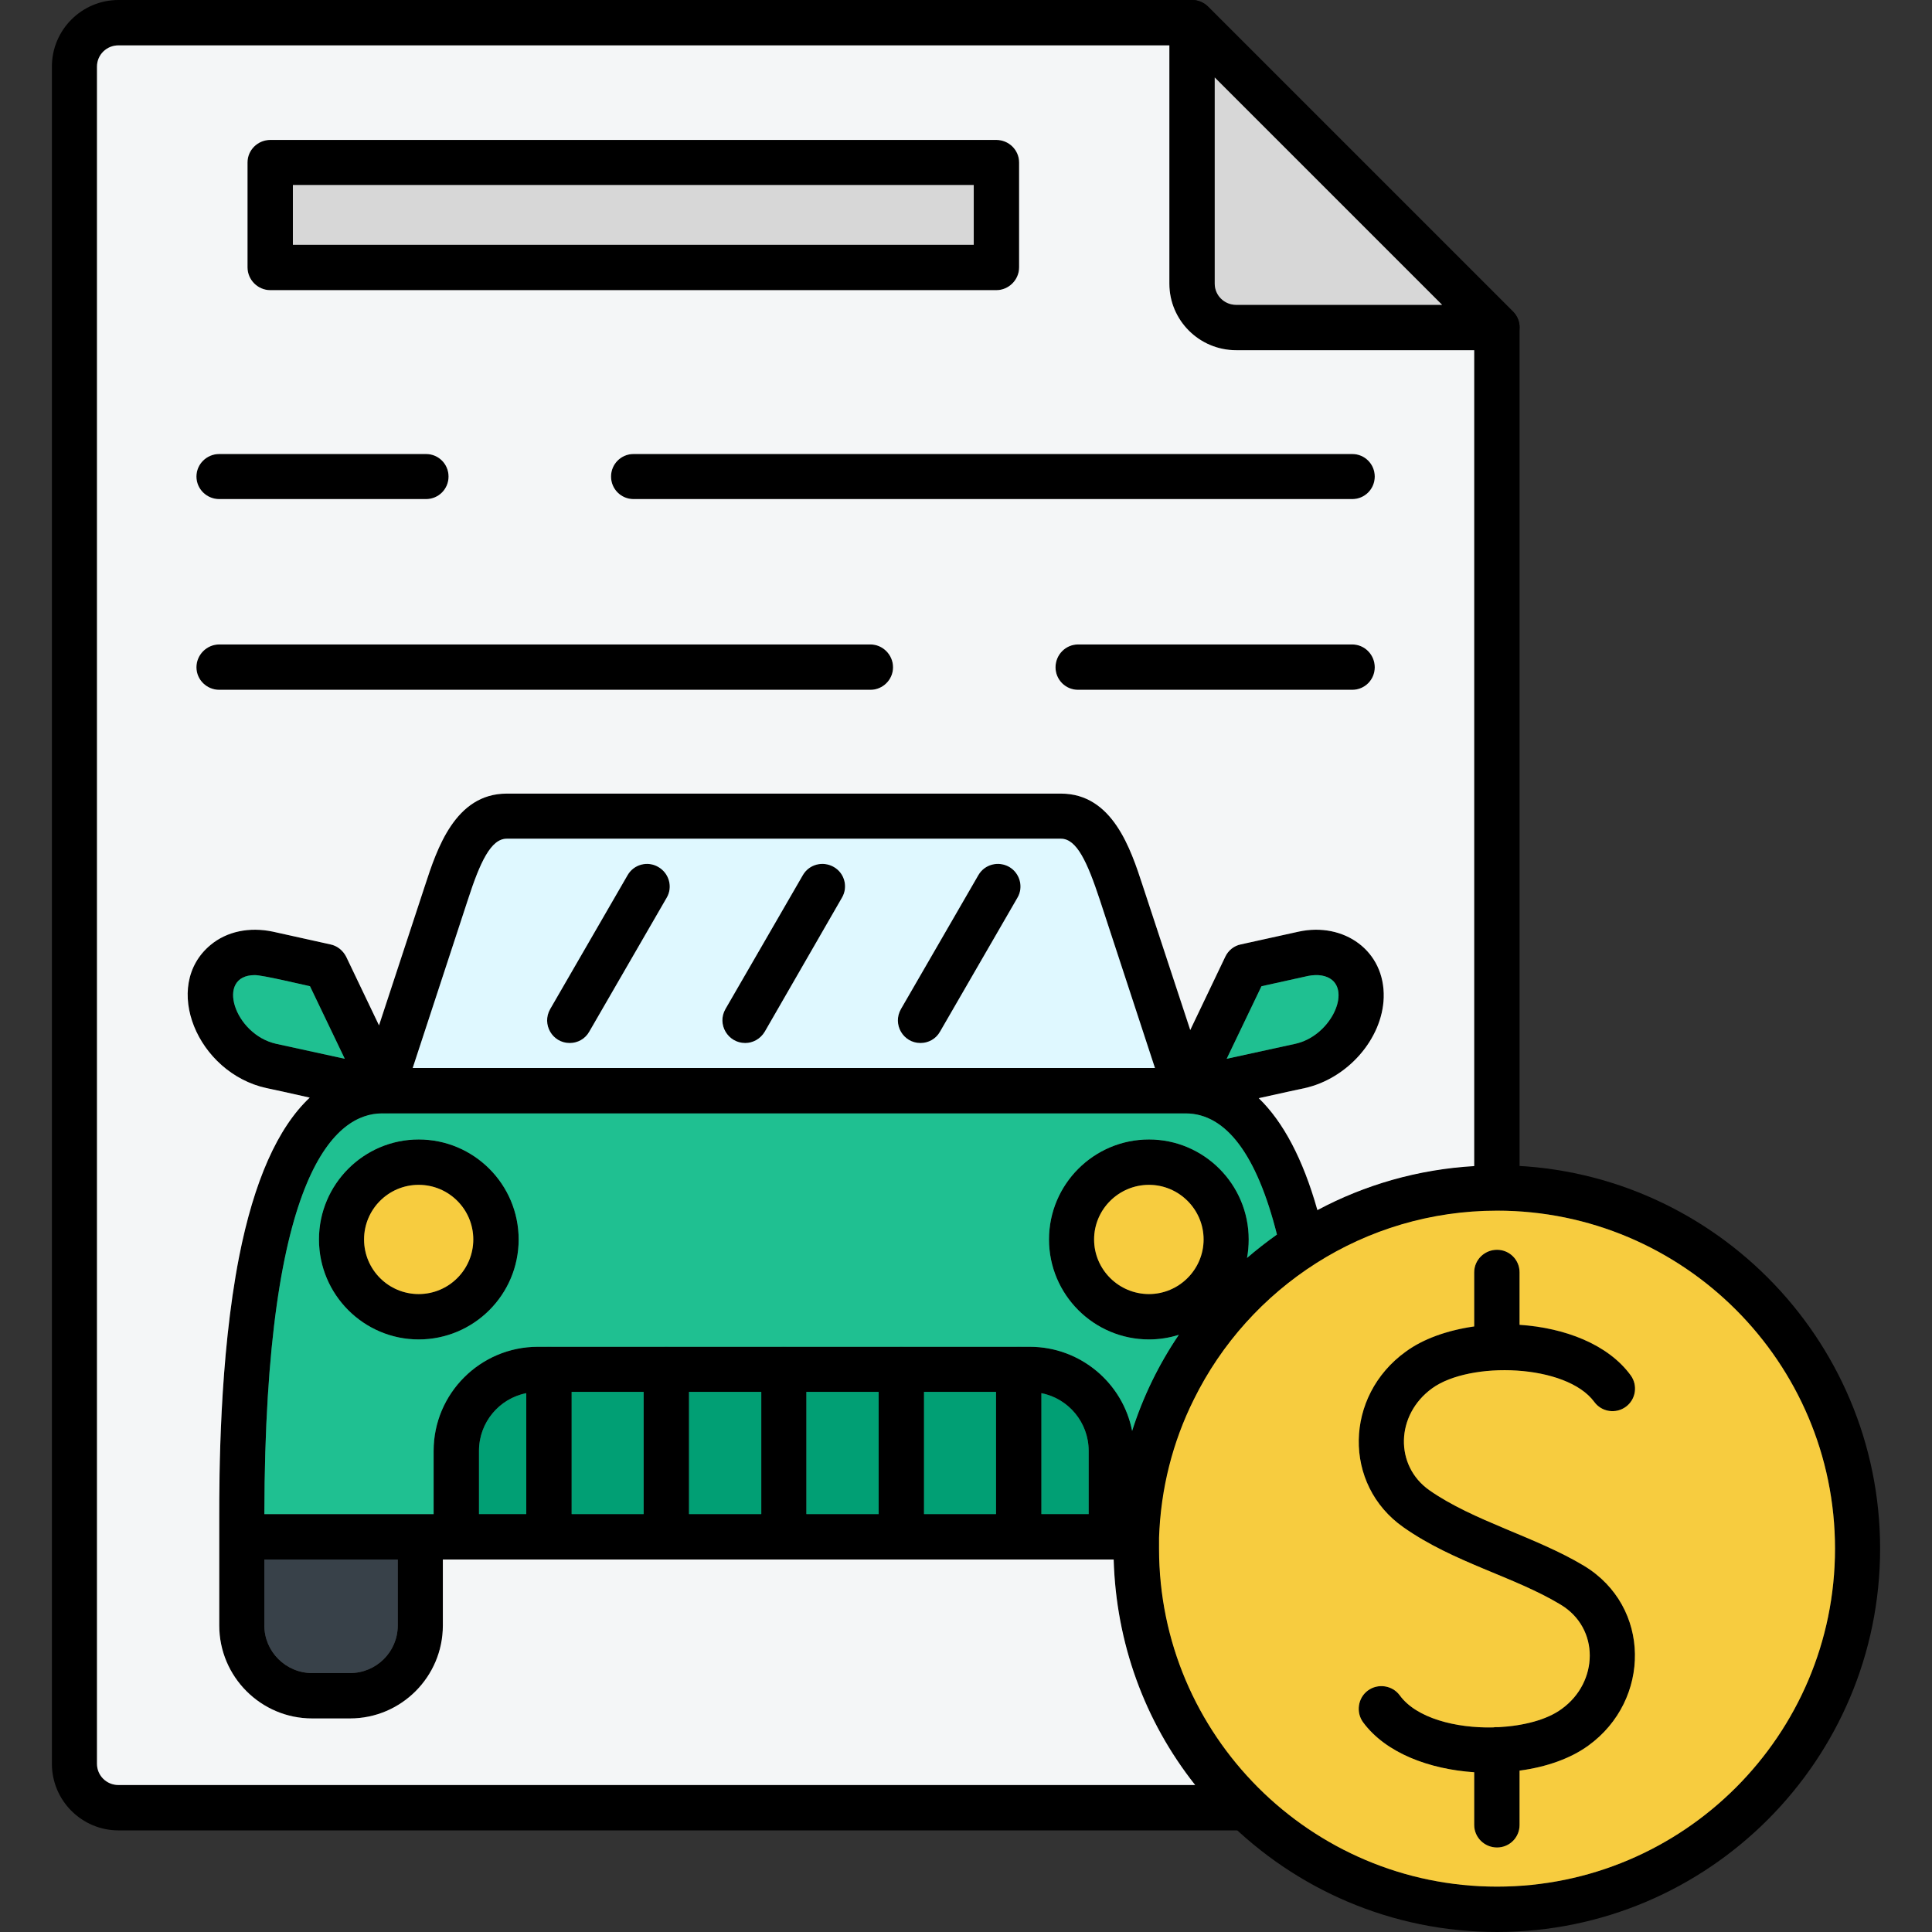
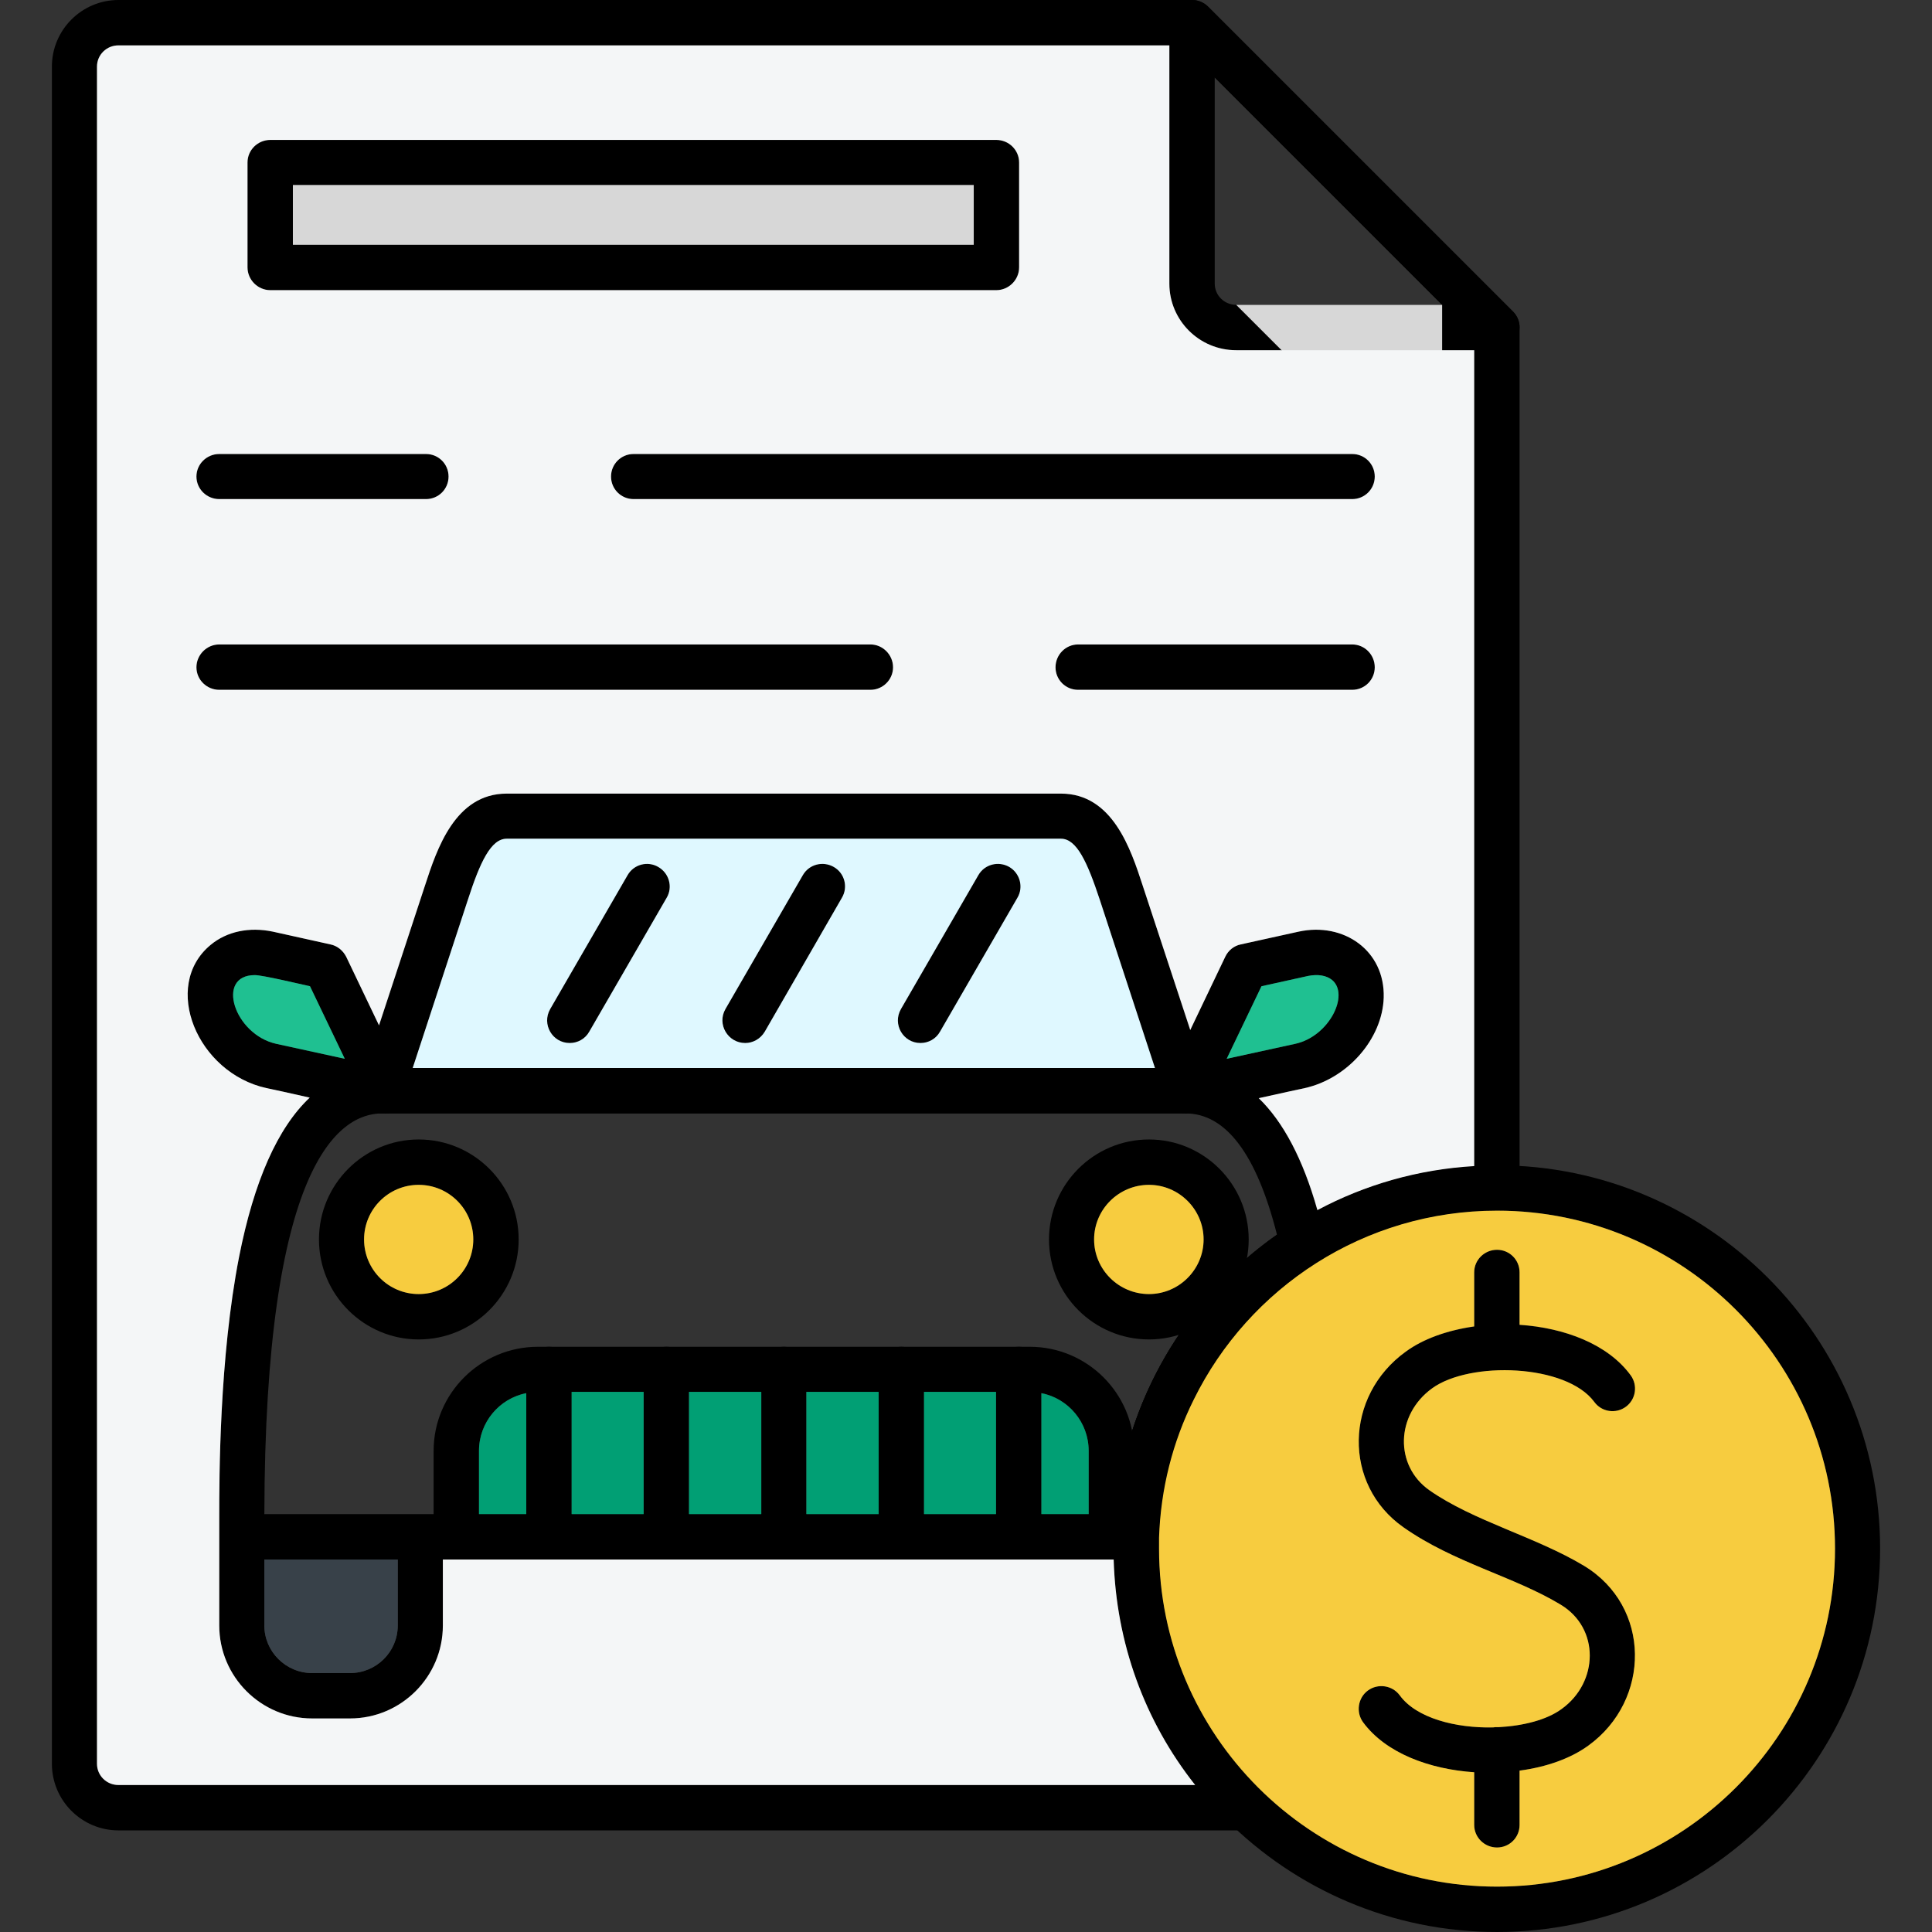
<svg xmlns="http://www.w3.org/2000/svg" clip-rule="evenodd" fill-rule="evenodd" height="7.111in" image-rendering="optimizeQuality" shape-rendering="geometricPrecision" text-rendering="geometricPrecision" viewBox="0 0 7111 7111" width="7.111in">
  <rect x="0" y="0" width="7111" height="7111" fill="#333333" stroke="none" />
  <g id="Layer_x0020_1">
    <path d="m5481 6525c-183 0-371-60-464-186-27-37-19-90 18-117s90-19 117 18c105 143 455 152 596 50 136-98 141-297-4-384-172-104-393-154-579-285-223-157-217-483 9-646 208-152 664-137 828 87 27 37 19 89-18 116s-89 19-116-18c-103-140-458-151-597-50-135 98-138 285-10 375 163 114 391 171 569 278 248 150 247 495 16 662-90 65-226 100-365 100z" />
    <path d="m5510 6800c-46 0-84-37-84-83v-277c0-46 38-83 84-83s83 37 83 83v277c0 46-37 83-83 83zm0-1757c-46 0-84-37-84-83v-277c0-46 38-83 84-83s83 37 83 83v277c0 46-37 83-83 83z" />
    <path d="m4586 6737h-4150c-135 0-245-110-245-245v-6247c0-135 110-245 245-245h3952c22 0 43 9 59 25l1122 1122c15 15 24 37 24 59v3167c0 46-37 83-83 83-686 0-1244 558-1244 1244 0 340 134 657 378 894 54 52 17 143-58 143zm-4150-6570c-44 0-79 35-79 78v6247c0 43 35 78 79 78h3963c-195-247-300-550-300-870 0-750 588-1365 1327-1408v-3052l-1073-1073z" />
    <path d="m5510 1289h-960c-136 0-246-110-246-245v-960c0-74 90-112 143-59l1122 1122c52 52 14 142-59 142zm-1039-1004v759c0 43 35 78 79 78h758z" />
    <path d="m4183 5740h-2553v243c0 188-153 342-342 342h-139c-189 0-342-154-342-342v-398-1c0-145 0-585 73-958 91-461 268-695 527-695h2956c247 0 419 213 513 632 8 34-6 70-36 89-346 221-560 598-574 1008-1 44-38 80-83 80zm-3210 0v243c0 96 79 175 176 175h139c97 0 176-78 176-175v-243zm0-167h574 2558c37-413 254-790 595-1029-75-296-188-446-337-446h-2956c-162 0-432 192-434 1475z" />
    <path d="m1541 4930c-202 0-367-165-367-368s165-368 367-368c203 0 368 165 368 368s-165 368-368 368zm0-569c-111 0-201 90-201 201s90 201 201 201 201-90 201-201-90-201-201-201z" />
    <path d="m4229 4930c-203 0-368-165-368-368s165-368 368-368c202 0 367 165 367 368s-165 368-367 368zm0-569c-111 0-202 90-202 201s91 201 202 201c110 0 201-90 201-201s-91-201-201-201z" />
    <path d="m4091 5740h-2412c-46 0-83-37-83-83v-317c0-211 172-383 384-383h1810c212 0 384 172 384 383v317c0 46-37 83-83 83zm-2328-167h2244v-233c0-119-97-217-217-217h-1810c-120 0-217 98-217 217z" />
    <path d="m4366 4098h-2962c-57 0-97-56-79-110l239-728c44-135 111-339 301-339h2040c190 0 257 204 301 339l239 728c18 55-22 110-79 110zm-2847-167h2732l-203-619c-46-139-85-225-143-225h-2040c-58 0-98 86-143 225z" />
    <path d="m4366 4098c-60 0-102-64-75-120l219-457c11-23 32-40 57-45l213-47c166-36 318 70 313 243-5 152-133 298-291 333-52 11-415 93-436 93zm277-468-128 267 252-55c125-27 201-181 136-235-21-17-52-22-88-15z" />
    <path d="m1418 4098c-22 0-384-82-437-93-255-56-388-376-206-527 60-50 143-67 229-49l212 47c25 5 46 22 58 45l219 457c26 56-15 120-75 120zm-480-509c-146 0-76 219 79 253l252 55-128-267c-36-8-175-41-203-41z" />
    <path d="m2020 5740c-46 0-83-37-83-83v-617c0-46 37-83 83-83s84 37 84 83v617c0 46-38 83-84 83z" />
    <path d="m2453 5740c-46 0-84-37-84-83v-617c0-46 38-83 84-83s83 37 83 83v617c0 46-37 83-83 83z" />
    <path d="m2885 5740c-46 0-83-37-83-83v-617c0-46 37-83 83-83s83 37 83 83v617c0 46-37 83-83 83z" />
    <path d="m3317 5740c-46 0-83-37-83-83v-617c0-46 37-83 83-83s84 37 84 83v617c0 46-38 83-84 83z" />
    <path d="m3750 5740c-46 0-84-37-84-83v-617c0-46 38-83 84-83s83 37 83 83v617c0 46-37 83-83 83z" />
    <path d="m2097 3839c-64 0-104-69-72-125l285-493c23-40 74-53 113-30 40 23 54 74 31 113l-285 493c-15 27-43 42-72 42z" />
    <path d="m2743 3839c-64 0-105-69-73-125l285-493c23-40 74-53 114-30s53 74 30 113l-284 493c-16 27-44 42-72 42z" />
    <path d="m3388 3839c-64 0-104-69-72-125l285-493c23-40 74-53 114-30 39 23 53 74 30 113l-285 493c-15 27-43 42-72 42z" />
    <path d="m4977 1837h-2645c-46 0-83-37-83-83s37-83 83-83h2645c46 0 83 37 83 83s-37 83-83 83zm-3409 0h-761c-46 0-84-37-84-83s38-83 84-83h761c46 0 83 37 83 83s-37 83-83 83z" />
    <path d="m4977 2539h-1009c-46 0-83-37-83-83s37-84 83-84h1009c46 0 83 38 83 84s-37 83-83 83zm-1773 0h-2397c-46 0-84-37-84-83s38-84 84-84h2397c45 0 83 38 83 84s-38 83-83 83z" />
    <path d="m3667 1068h-2672c-46 0-84-38-84-84v-386c0-46 38-83 84-83h2672c46 0 84 37 84 83v386c0 46-38 84-84 84zm-2589-167h2506v-220h-2506z" />
    <path d="m5510 7111c-778 0-1411-633-1411-1411s633-1411 1411-1411 1410 633 1410 1411-632 1411-1410 1411zm0-2655c-686 0-1244 558-1244 1244s558 1244 1244 1244 1244-558 1244-1244-558-1244-1244-1244z" />
    <path d="m4266 5700c0 686 558 1244 1244 1244s1244-558 1244-1244-558-1244-1244-1244c-489 0-913 283-1116 695-78 156-122 329-128 509v5zm886 540c61 84 206 121 344 118 4-1 9-1 14-1h7c91-5 177-27 231-67 136-98 141-297-4-384-172-104-393-154-579-285-223-157-217-483 9-646 65-48 155-79 252-93v-199c0-46 38-83 84-83s83 37 83 83v193c165 11 325 71 409 186 27 37 19 89-18 116s-89 19-116-18c-103-140-458-151-597-50-135 98-138 285-10 375 163 114 391 171 569 278 248 150 247 495 16 662-66 48-155 79-253 92v200c0 46-37 83-83 83s-84-37-84-83v-194c-164-11-325-70-409-184-27-37-19-90 18-117s90-19 117 18z" fill="#f7cc3f" />
-     <path d="m3322 4957h423 5 5 35c187 0 343 134 377 310 40-126 98-245 172-354-35 11-72 17-110 17-203 0-368-165-368-368s165-368 368-368c202 0 367 165 367 368 0 23-2 46-6 68 35-30 72-59 110-86-74-294-187-444-334-446h-3-2945-11c-1 0-2 0-3 0-162 2-429 199-431 1475h574 49v-233c0-211 172-383 384-383h35 5 5 423 5 5 422 5 5 422 5zm-1781-763c203 0 368 165 368 368s-165 368-368 368c-202 0-367-165-367-368s165-368 367-368z" fill="#1fc091" />
    <path d="m1464 5983v-243h-491v243c0 96 79 175 176 175h139c97 0 176-78 176-175z" fill="#384149" />
    <g fill="#019f74">
      <path d="m1763 5340v233h174v-445c-99 19-174 107-174 212z" />
      <path d="m2104 5123v450h265v-450z" />
      <path d="m2536 5123v450h266v-450z" />
      <path d="m2968 5123v450h266v-450z" />
      <path d="m3401 5123v450h265v-450z" />
      <path d="m3833 5128v445h174v-233c0-105-75-193-174-212z" />
    </g>
    <path d="m4027 4562c0 111 91 201 202 201 110 0 201-90 201-201s-91-201-201-201c-111 0-202 90-202 201z" fill="#f7cc3f" />
    <path d="m1742 4562c0-111-90-201-201-201s-201 90-201 201 90 201 201 201 201-90 201-201z" fill="#f7cc3f" />
    <path d="m1519 3931h2732l-203-619c-46-139-85-225-143-225h-2040c-58 0-98 86-143 225zm506-217 285-493c23-40 74-53 113-30 40 23 54 74 31 113l-285 493c-15 27-43 42-72 42-64 0-104-69-72-125zm718 125c-64 0-105-69-73-125l285-493c23-40 74-53 114-30s53 74 30 113l-284 493c-16 27-44 42-72 42zm645 0c-64 0-104-69-72-125l285-493c23-40 74-53 114-30 39 23 53 74 30 113l-285 493c-15 27-43 42-72 42z" fill="#dff8ff" />
    <path d="m1269 3897-128-267c-36-8-175-41-203-41-146 0-76 219 79 253z" fill="#1fc091" />
    <path d="m4643 3630-128 267 252-55c125-27 201-181 136-235-21-17-52-22-88-15z" fill="#1fc091" />
-     <path d="m4550 1122h758l-837-837v759c0 43 35 78 79 78z" fill="#d7d7d7" />
+     <path d="m4550 1122h758v759c0 43 35 78 79 78z" fill="#d7d7d7" />
    <path d="m3584 901v-220h-2506v220z" fill="#d7d7d7" />
    <path d="m2885 5740h-432-433-341-49v243c0 188-153 342-342 342h-139c-189 0-342-154-342-342v-398-1c0-145 0-585 73-958 55-279 142-475 260-586-74-17-139-31-159-35-255-56-388-376-206-527 60-50 143-67 229-49l212 47c25 5 46 22 58 45l121 253 169-514c44-135 111-339 301-339h2040c190 0 257 204 301 339l175 531 129-270c11-23 32-40 57-45l213-47c166-36 318 70 313 243-5 152-133 298-291 333-21 4-91 20-169 37 90 87 163 224 216 412 174-93 370-150 577-162v-3003h-876c-136 0-246-110-246-245v-877h-3868c-44 0-79 35-79 78v6247c0 43 35 78 79 78h3963c-187-236-291-524-300-830h-8-341-433zm402-3284c0 46-38 83-83 83h-2397c-46 0-84-37-84-83s38-84 84-84h2397c45 0 83 38 83 84zm1690-619h-2645c-46 0-83-37-83-83s37-83 83-83h2645c46 0 83 37 83 83s-37 83-83 83zm-1310-769h-2672c-46 0-84-38-84-84v-386c0-46 38-83 84-83h2672c46 0 84 37 84 83v386c0 46-38 84-84 84zm1310 1471h-1009c-46 0-83-37-83-83s37-84 83-84h1009c46 0 83 38 83 84s-37 83-83 83zm-3409-702h-761c-46 0-84-37-84-83s38-83 84-83h761c46 0 83 37 83 83s-37 83-83 83z" fill="#f4f6f7" />
  </g>
</svg>